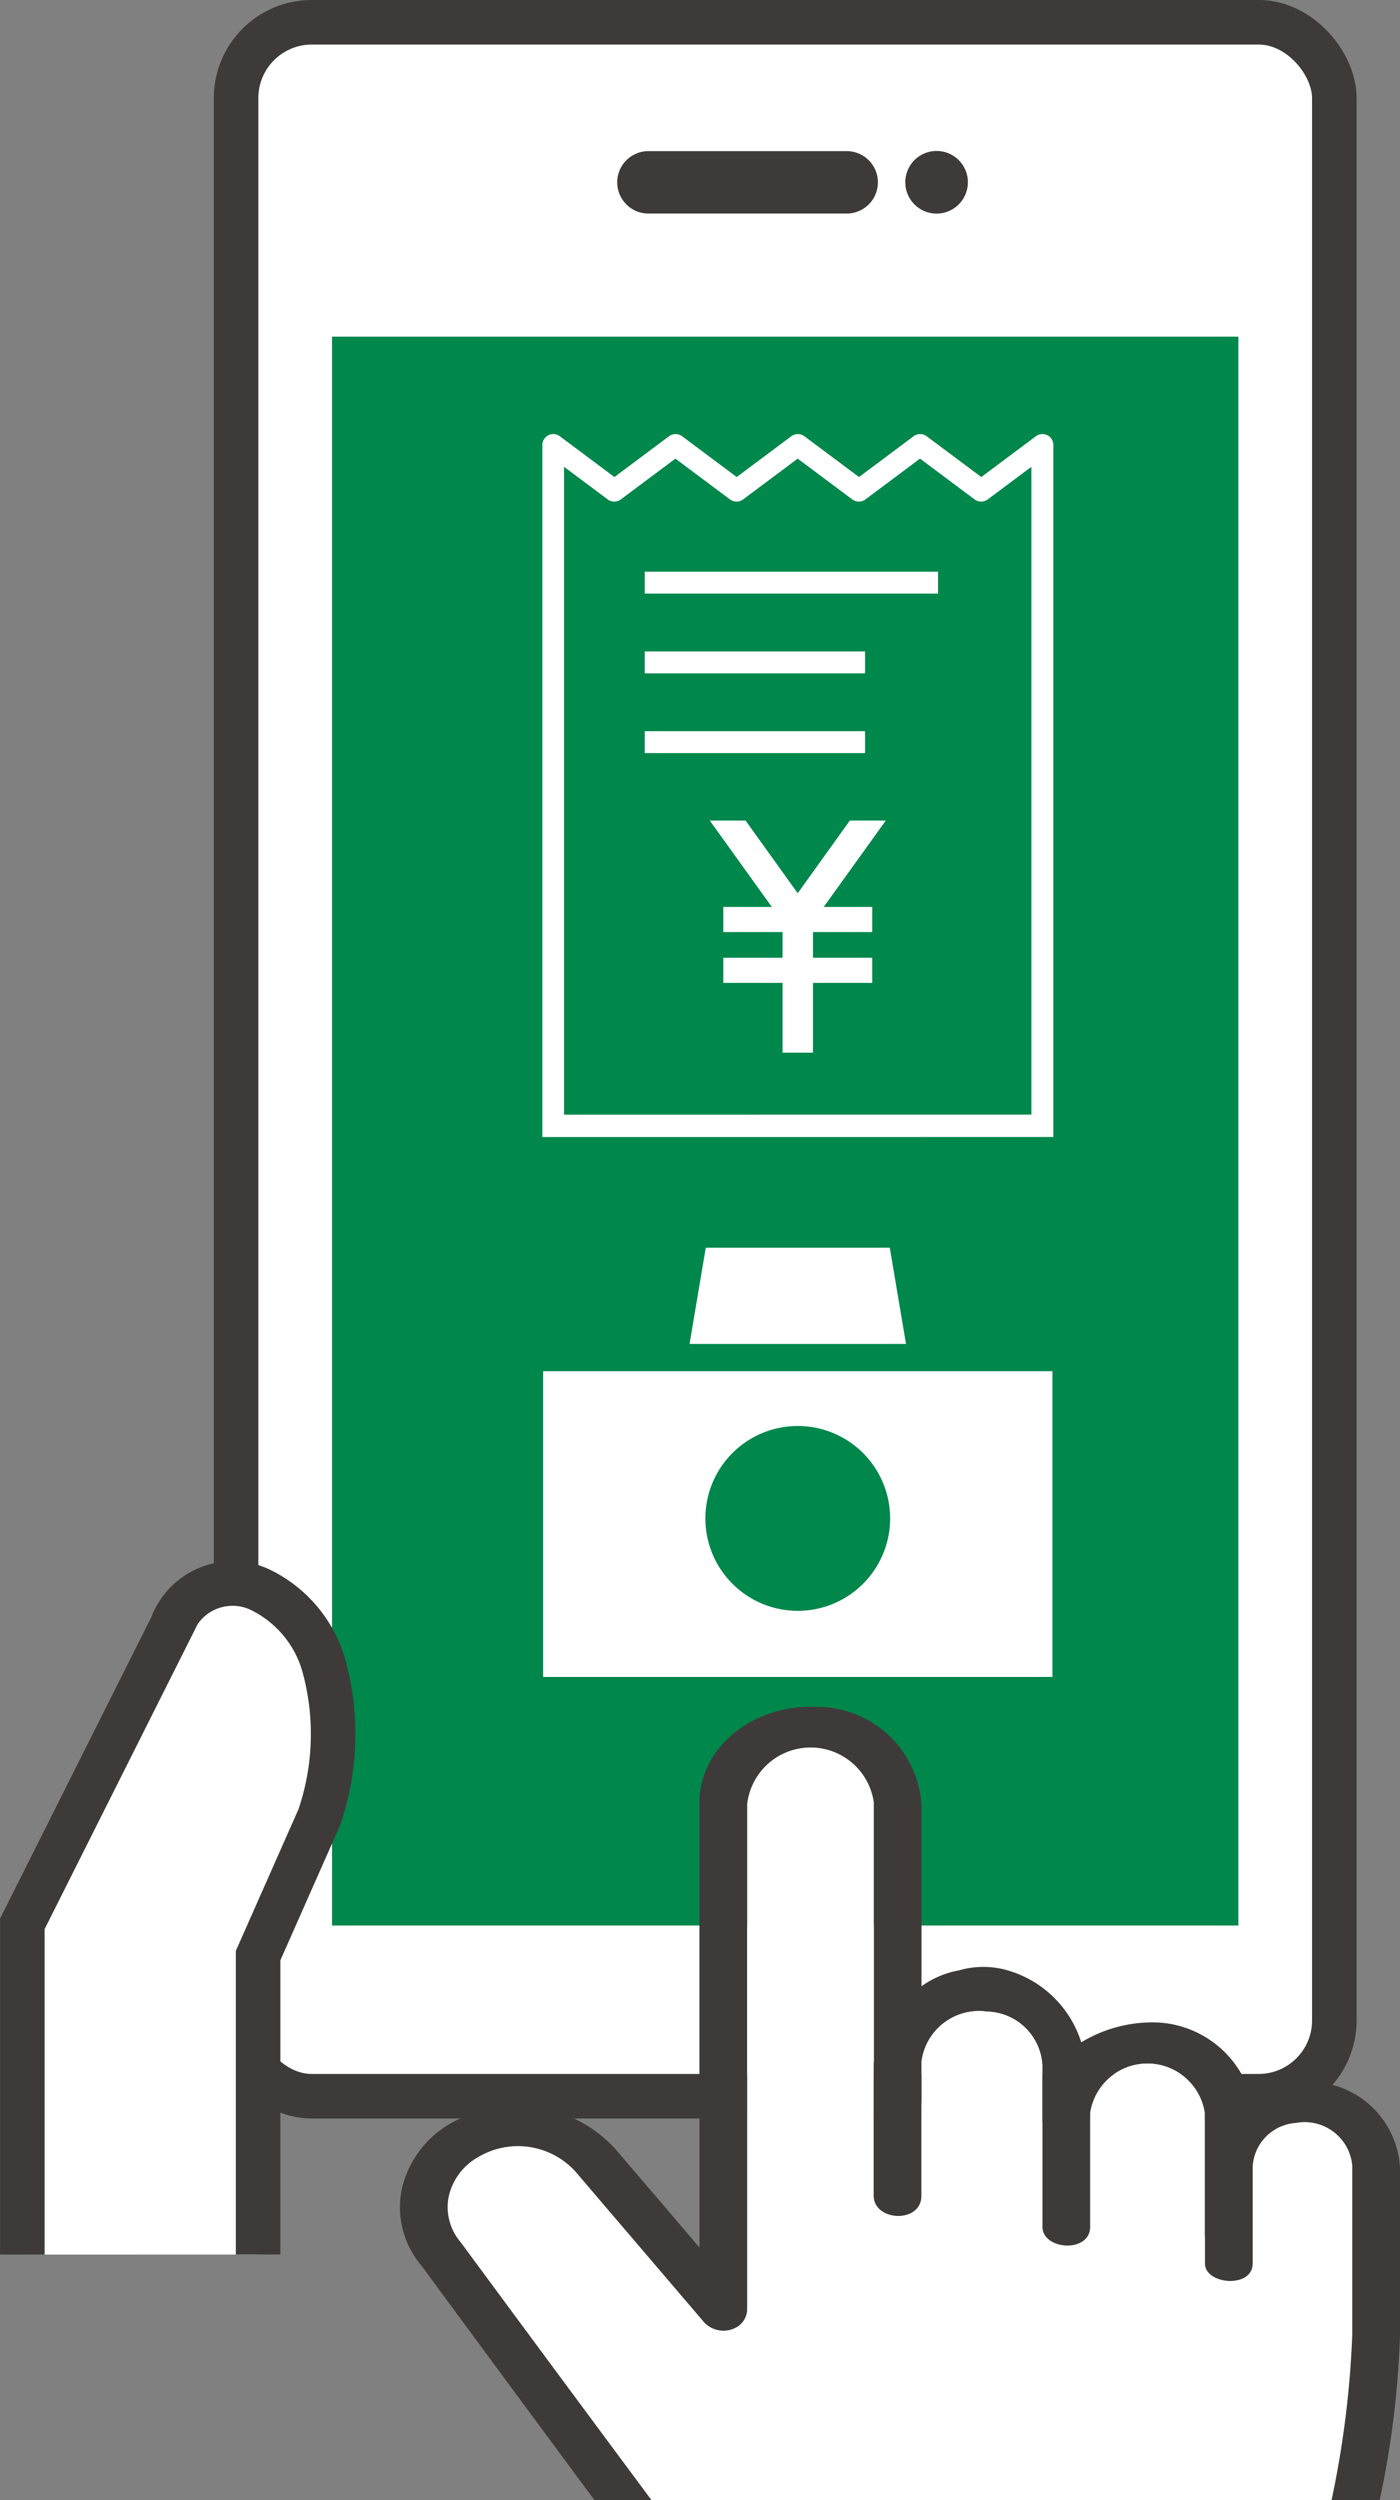
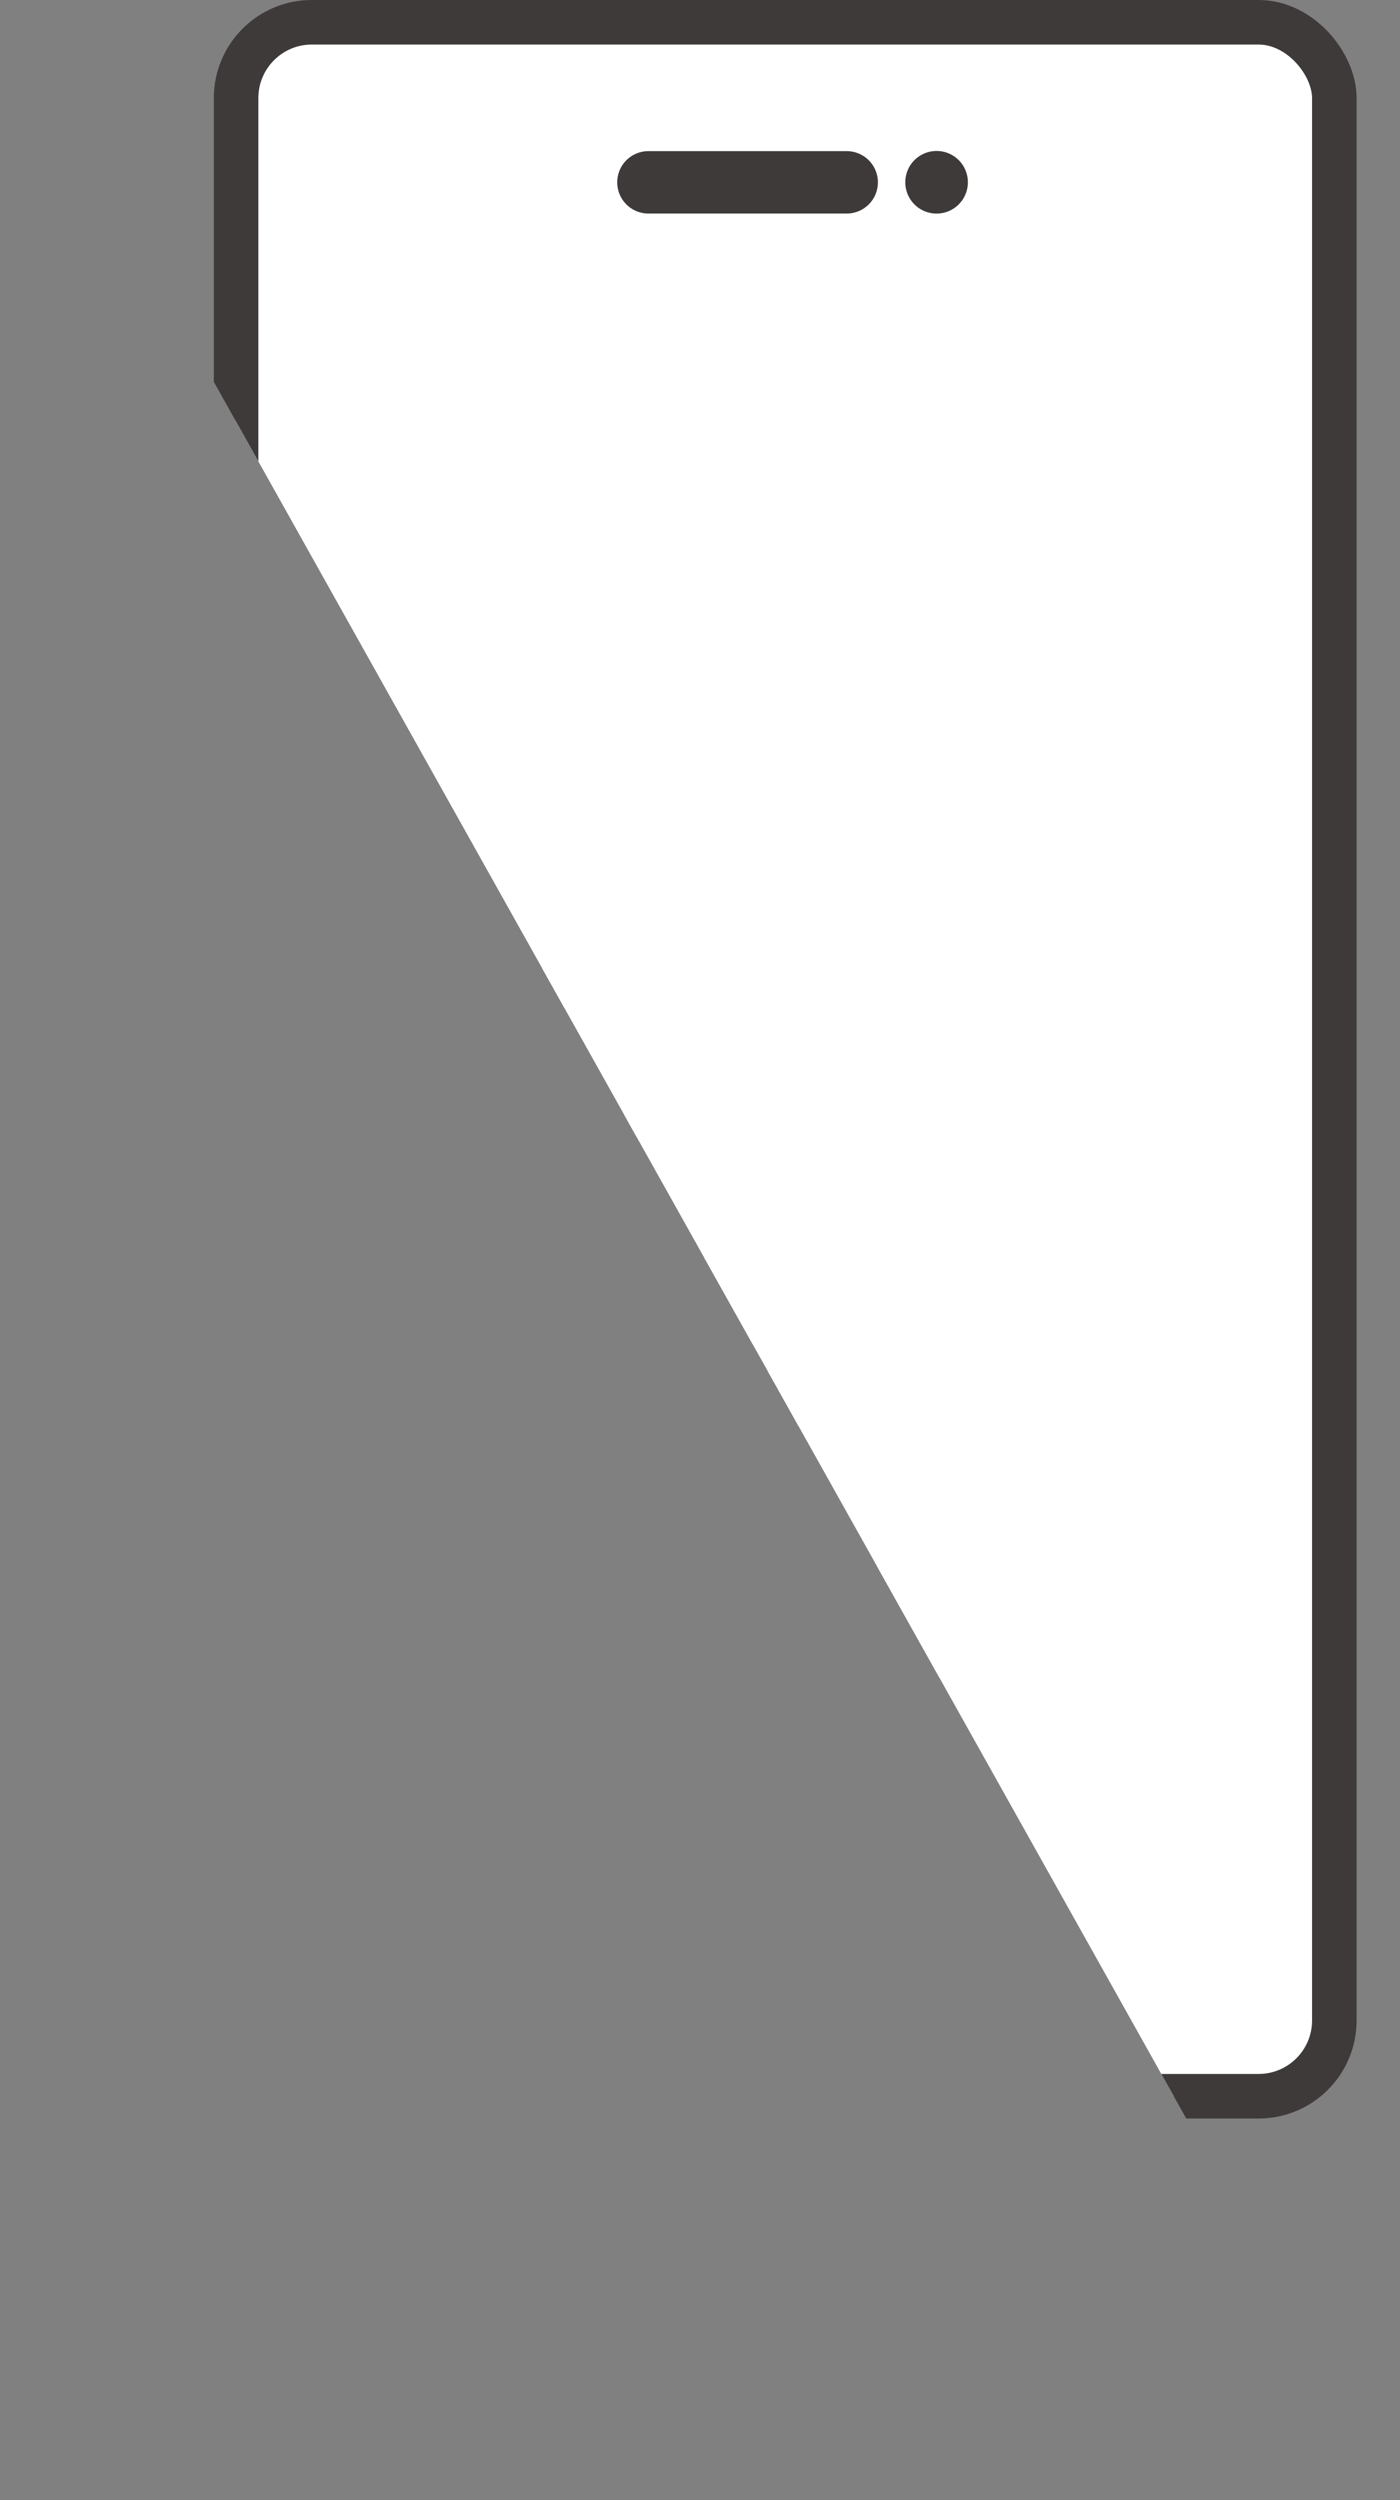
<svg xmlns="http://www.w3.org/2000/svg" data-name="グループ 563" width="56.412" height="100.695">
  <rect width="100%" height="100%" fill="#808080" stroke="none" />
  <defs>
    <clipPath id="a">
-       <path data-name="長方形 478" fill="none" d="M0 0h56.412v100.695H0z" />
+       <path data-name="長方形 478" fill="none" d="M0 0h56.412v100.695z" />
    </clipPath>
  </defs>
  <g data-name="グループ 562" clip-path="url(#a)">
    <rect data-name="長方形 472" width="44.253" height="83.526" rx="3.052" transform="translate(9.513 .897)" fill="#fff" />
    <rect data-name="長方形 473" width="44.253" height="83.526" rx="3.052" transform="translate(9.513 .897)" fill="none" stroke="#3e3a39" stroke-linecap="round" stroke-linejoin="round" stroke-width="1.795" />
    <path data-name="パス 2161" d="M26.127 8.6h7.991a1.256 1.256 0 0 0 0-2.513h-7.991a1.256 1.256 0 0 0 0 2.513" fill="#3e3a39" />
    <path data-name="パス 2162" d="M39 7.34a1.261 1.261 0 1 1-1.26-1.26A1.26 1.26 0 0 1 39 7.34" fill="#3e3a39" />
-     <path data-name="長方形 474" fill="#00874b" d="M13.379 13.558H49.9v63.989H13.379z" />
    <path data-name="パス 2163" d="M21.885 67.537h20.522V55.224H21.885zm10.261-2.663a3.722 3.722 0 1 1 3.721-3.721 3.721 3.721 0 0 1-3.721 3.721" fill="#fff" />
    <path data-name="パス 2164" d="M35.853 50.249h-7.414l-.654 3.876h8.722z" fill="#fff" />
    <path data-name="パス 2165" d="M.9 90.8V77.48l6.02-11.99A2.609 2.609 0 0 1 10.433 64a4.87 4.87 0 0 1 2.605 3.04 10.349 10.349 0 0 1-.173 6.149l-2.465 5.57v12.038" fill="#fff" />
    <path data-name="パス 2166" d="M.9 90.8V77.48l6.02-11.99A2.609 2.609 0 0 1 10.433 64a4.87 4.87 0 0 1 2.605 3.04 10.349 10.349 0 0 1-.173 6.149l-2.465 5.57v12.038" fill="none" stroke="#3e3a39" stroke-miterlimit="10" stroke-width="1.795" />
    <path data-name="パス 2167" d="M22.728 44.892V18.8l1.76 1.314a.439.439 0 0 0 .527 0l2.2-1.643 2.2 1.643a.441.441 0 0 0 .528 0l2.2-1.643 2.2 1.643a.441.441 0 0 0 .528 0l2.2-1.643 2.2 1.643a.441.441 0 0 0 .528 0l1.76-1.314v26.09zm19.717.9V17.936a.454.454 0 0 0-.123-.32.444.444 0 0 0-.582-.047l-2.2 1.643-2.2-1.643a.443.443 0 0 0-.527 0l-2.2 1.643-2.2-1.643a.444.444 0 0 0-.528 0l-2.2 1.643-2.2-1.643a.443.443 0 0 0-.527 0l-2.2 1.643-2.189-1.634a.456.456 0 0 0-.331-.093.442.442 0 0 0-.385.438v27.87z" fill="#fff" />
    <path data-name="長方形 475" fill="#fff" d="M25.979 23.025h11.819v.882H25.979z" />
    <path data-name="長方形 476" fill="#fff" d="M25.98 26.236h8.877v.882H25.98z" />
    <path data-name="長方形 477" fill="#fff" d="M25.98 29.448h8.877v.882H25.98z" />
    <path data-name="パス 2168" d="M34.243 33.047l-2.1 2.927-2.1-2.927H28.6l2.5 3.478h-1.955v1.013h2.388v1.034h-2.388v1.013h2.388v2.81h1.225v-2.81h2.387v-1.013h-2.387v-1.034h2.387v-1.013h-1.953l2.5-3.478z" fill="#fff" />
-     <path data-name="パス 2169" d="M18.561 90.3a2.163 2.163 0 0 1-.476-1.84 2.427 2.427 0 0 1 1.186-1.584 3.134 3.134 0 0 1 3.9.566l5.2 6.088a1.066 1.066 0 0 0 1.248.232.847.847 0 0 0 .49-.766V72.662a2.572 2.572 0 0 1 5.1-.077v10.43c0 .029-.006.058-.006.088v5.326c0 1.042 1.926 1.138 1.926 0v-3.736h.005v-1.678a2.334 2.334 0 0 1 2.632-2A2.289 2.289 0 0 1 42 83.174v6.507c0 .942 1.925 1.072 1.925 0v-4.6a2.337 2.337 0 0 1 4.617 0v4.981h.006v1.1c0 .855 1.925 1.017 1.925 0V87.27a1.868 1.868 0 0 1 1.744-1.77 1.924 1.924 0 0 1 2.269 1.711v6.816a39.092 39.092 0 0 1-.835 6.669h1.941a37.479 37.479 0 0 0 .819-6.619V87.3a3.654 3.654 0 0 0-3.443-3.448 4.405 4.405 0 0 0-2.584.5 4.133 4.133 0 0 0-4.147-2.9 5.527 5.527 0 0 0-2.668.8 4.388 4.388 0 0 0-2.973-2.9 3.5 3.5 0 0 0-1.945 0 3.732 3.732 0 0 0-1.519.641V72.7a4.22 4.22 0 0 0-4.248-3.957c-2.569-.108-4.7 1.659-4.7 3.846v17.924l-3.39-3.967a5.369 5.369 0 0 0-6.485-1.111 4.1 4.1 0 0 0-2.12 2.731 3.636 3.636 0 0 0 .8 3.088s3.516 4.783 6.97 9.441h2.3c-3.5-4.711-7.7-10.4-7.7-10.4" fill="#3e3a39" />
-     <path data-name="パス 2170" d="M54.487 87.21a1.924 1.924 0 0 0-2.269-1.71 1.867 1.867 0 0 0-1.741 1.771v3.889c0 1.017-1.925.855-1.925 0v-1.1h-.007v-4.978a2.336 2.336 0 0 0-4.616 0v4.6c0 1.072-1.925.942-1.925 0v-4.2H42v-2.308a2.288 2.288 0 0 0-2.234-2.16 2.334 2.334 0 0 0-2.632 2v1.678h-.006v3.736c0 1.137-1.925 1.042-1.925 0V83.1c0-.03 0-.059.005-.088V72.585a2.571 2.571 0 0 0-5.1.077v20.331a.849.849 0 0 1-.49.766 1.067 1.067 0 0 1-1.248-.232l-5.2-6.088a3.133 3.133 0 0 0-3.9-.566 2.431 2.431 0 0 0-1.187 1.584 2.167 2.167 0 0 0 .477 1.84s4.192 5.687 7.7 10.4h27.391a38.982 38.982 0 0 0 .836-6.67z" fill="#fff" />
  </g>
</svg>